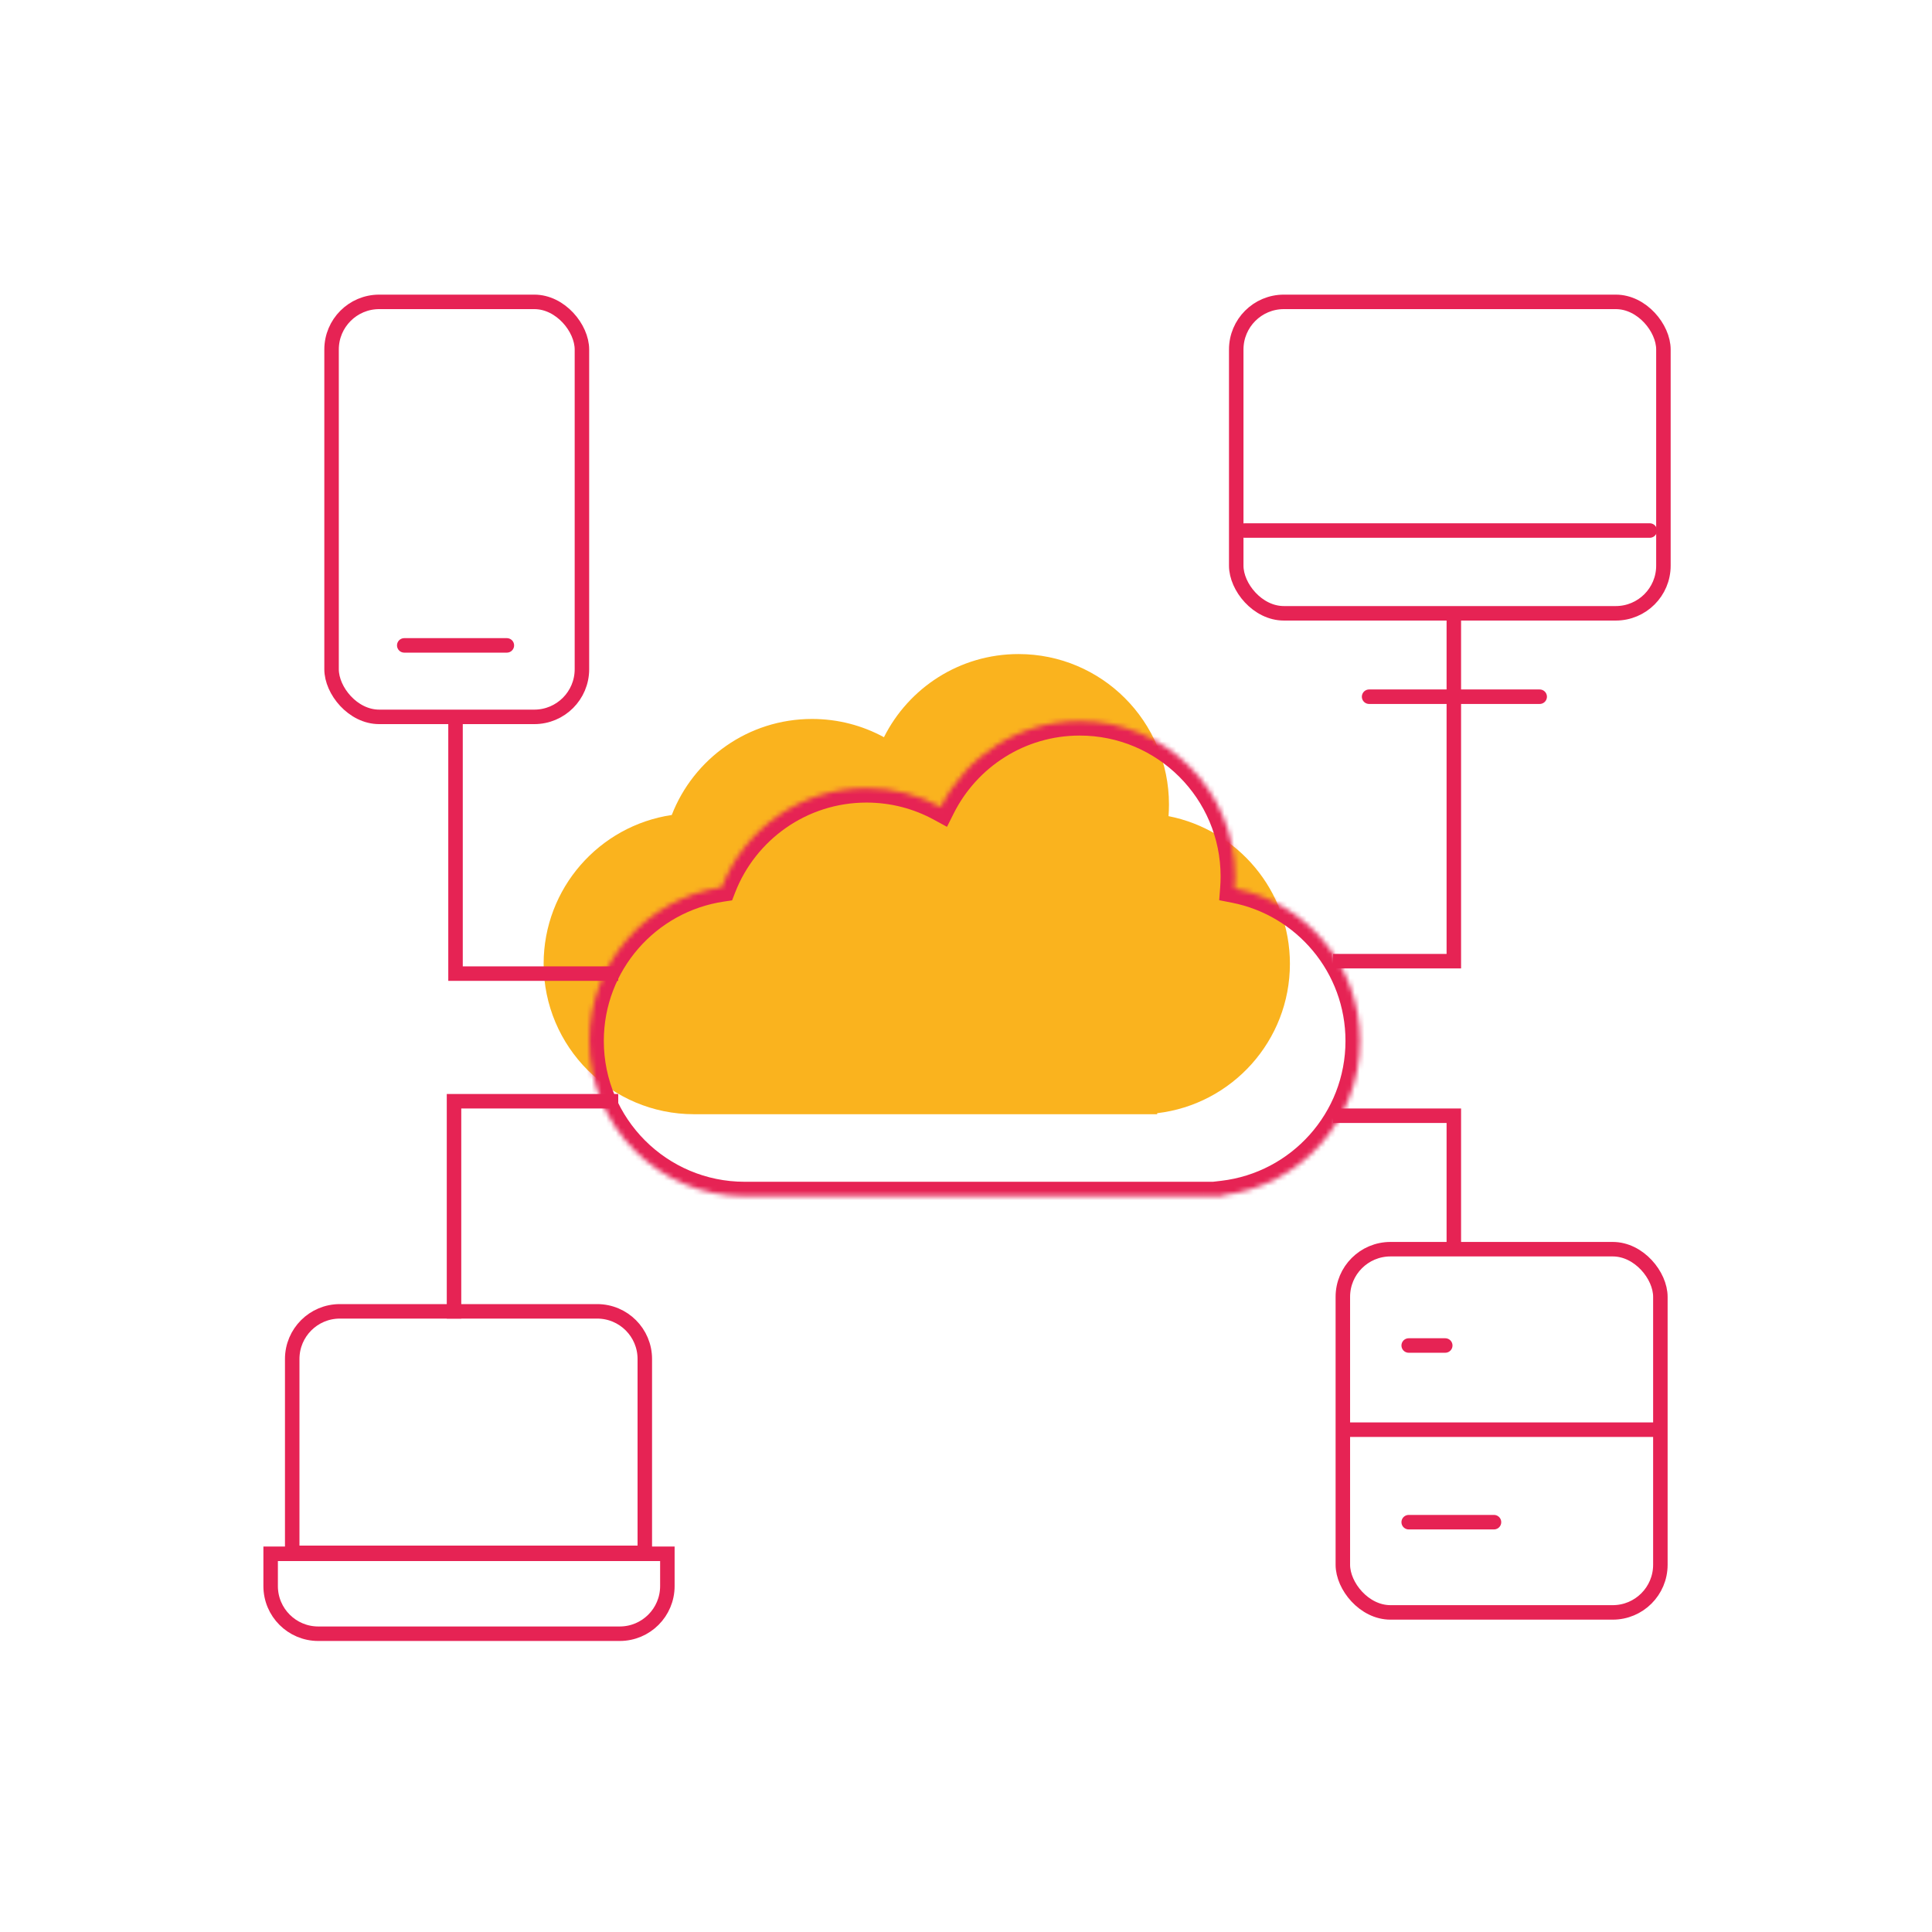
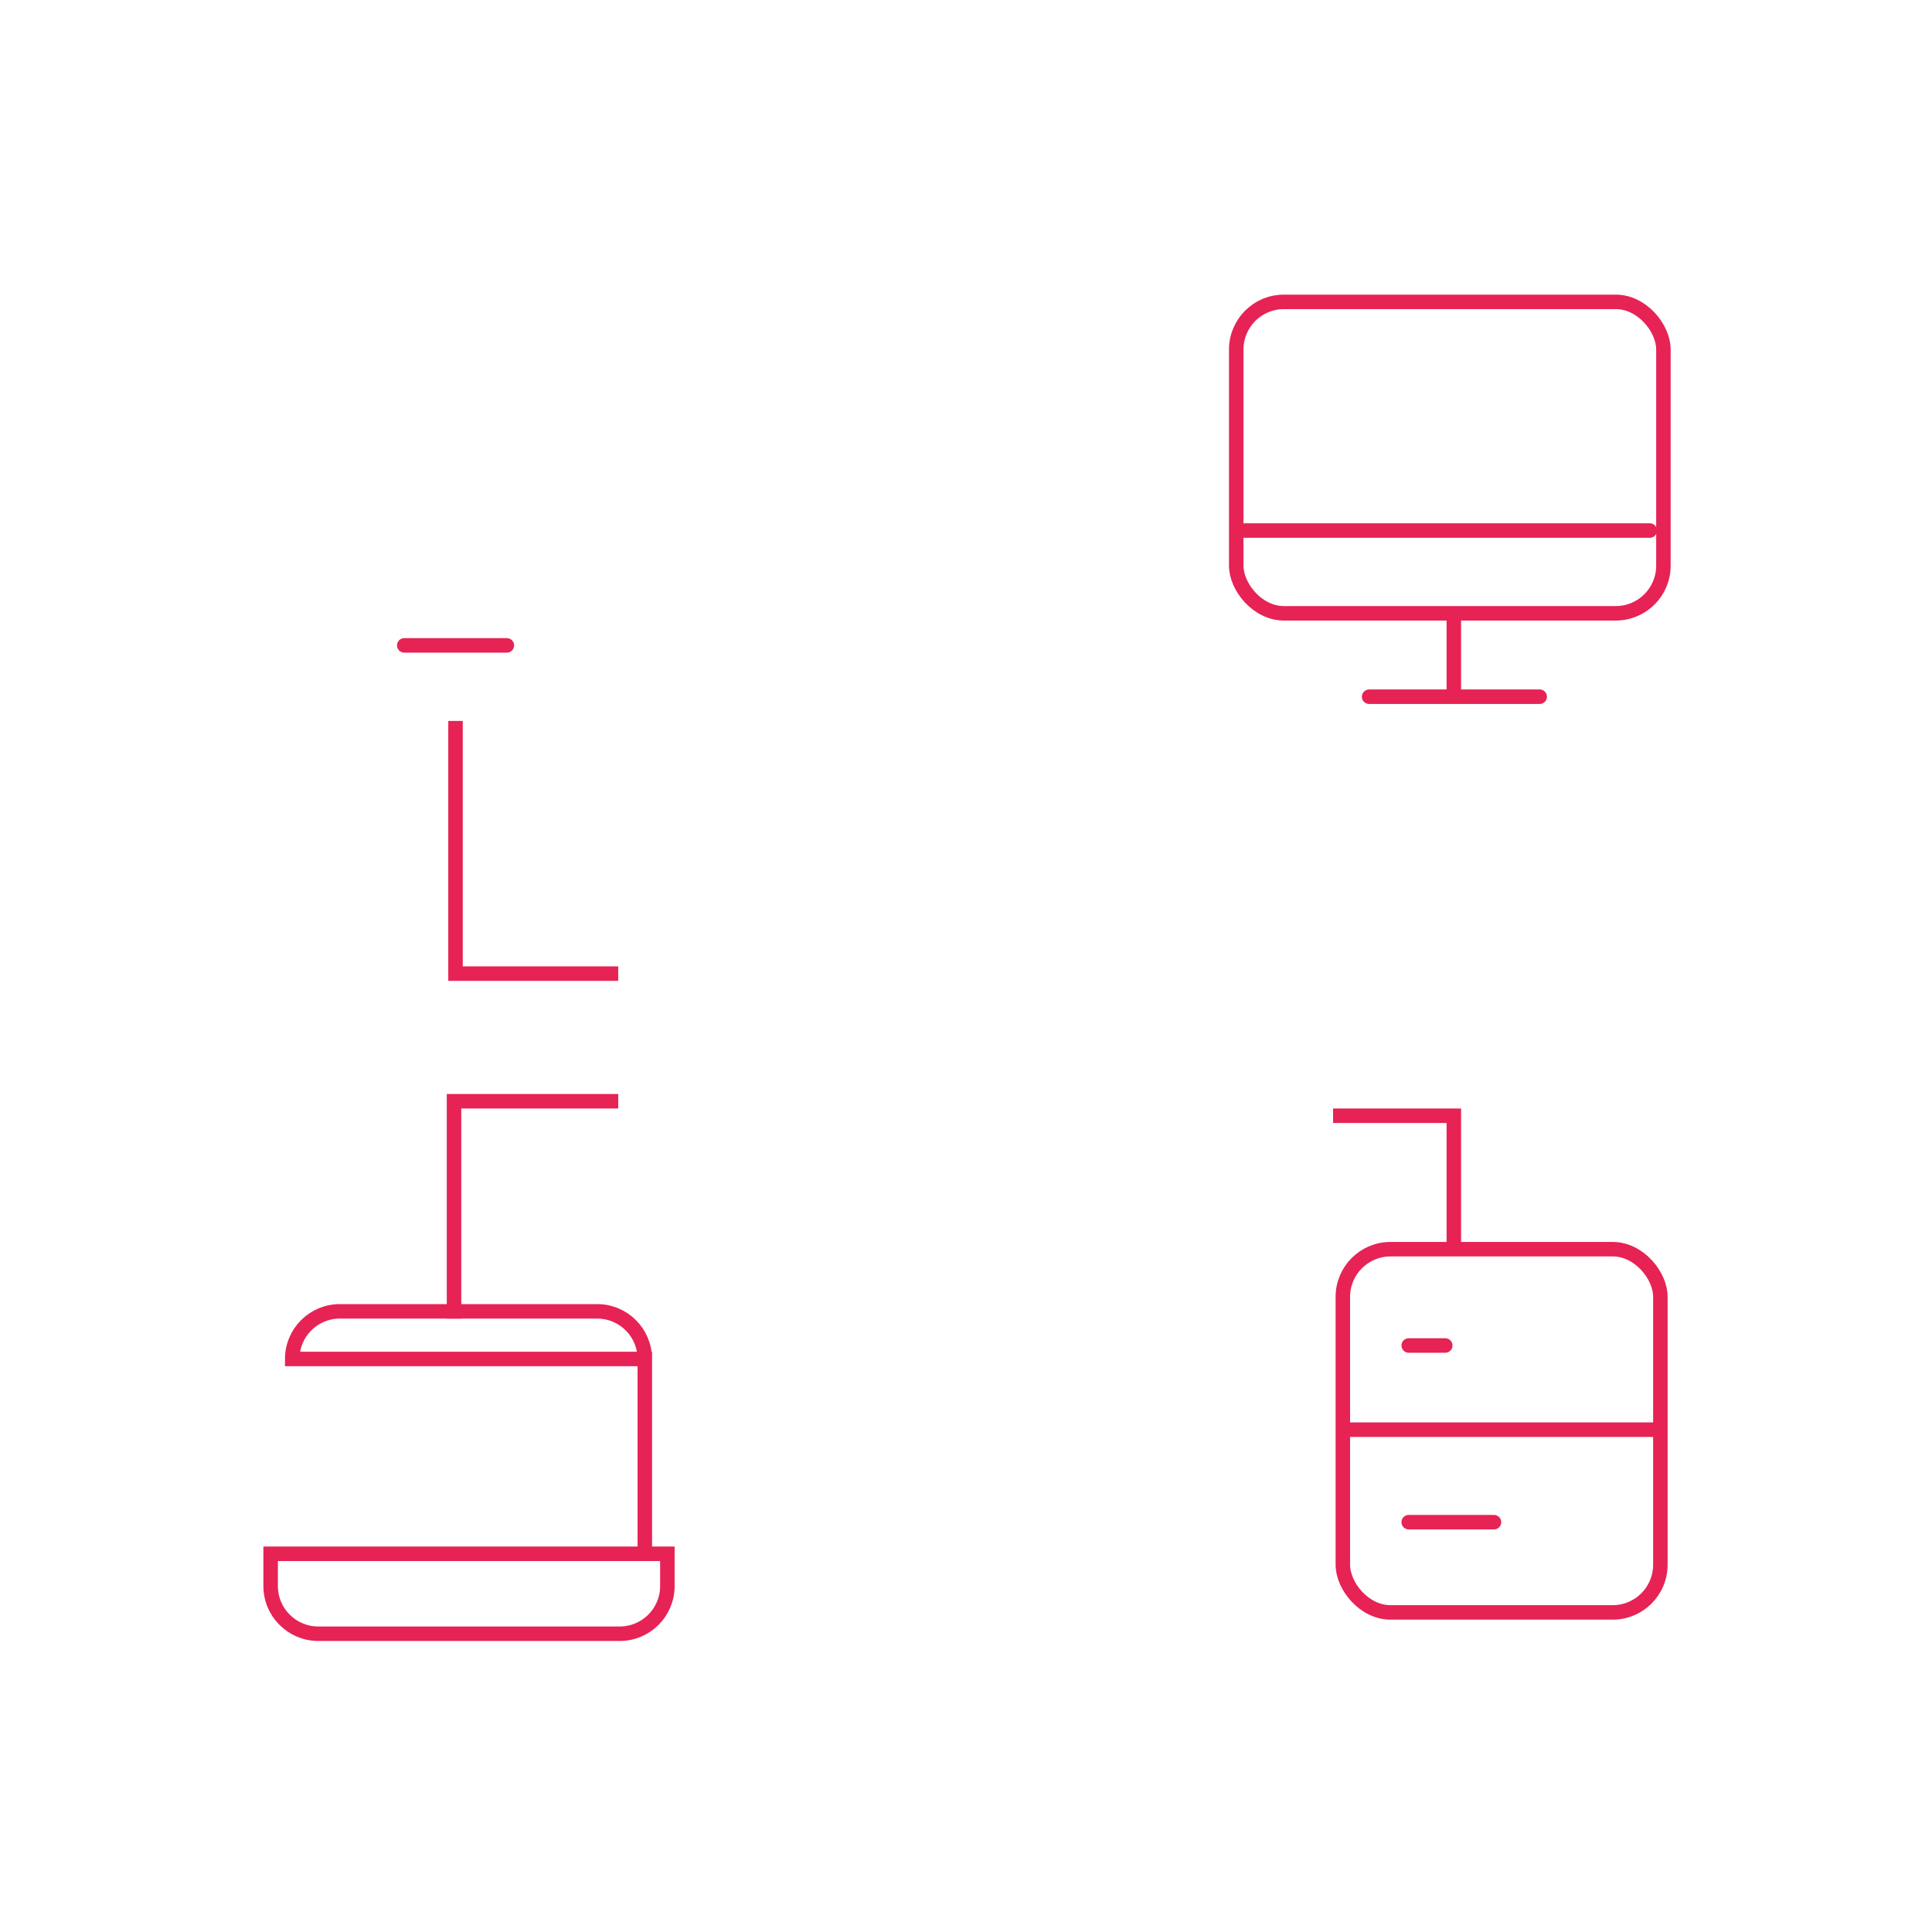
<svg xmlns="http://www.w3.org/2000/svg" width="400" height="400" viewBox="0 0 400 400" fill="none">
  <g clip-path="url(#clip0)">
-     <path fill-rule="evenodd" clip-rule="evenodd" d="M242.023 166.562C242.023 167.374 241.992 168.179 241.931 168.975C256.254 171.778 267.062 184.397 267.062 199.541C267.062 215.502 255.055 228.66 239.581 230.474V230.687H143.7V230.687C143.7 230.687 143.7 230.687 143.7 230.687C126.499 230.687 112.554 216.742 112.554 199.541C112.554 183.909 124.07 170.967 139.081 168.735C143.595 157.101 154.899 148.852 168.128 148.852C173.519 148.852 178.59 150.222 183.013 152.632C188.126 142.424 198.683 135.416 210.878 135.416C228.079 135.416 242.023 149.361 242.023 166.562Z" fill="#FAB31E" />
    <mask id="path-2-inside-1" fill="white">
-       <path fill-rule="evenodd" clip-rule="evenodd" d="M255.712 181.454C255.712 182.293 255.68 183.124 255.616 183.947C270.407 186.841 281.567 199.873 281.567 215.511C281.567 231.994 269.168 245.581 253.188 247.453V247.673H249.666C249.579 247.673 249.492 247.674 249.404 247.674C249.317 247.674 249.23 247.673 249.142 247.673H154.439C154.352 247.673 154.265 247.674 154.177 247.674C136.414 247.674 122.014 233.274 122.014 215.511C122.014 199.369 133.906 186.004 149.406 183.699C154.068 171.683 165.741 163.165 179.403 163.165C184.97 163.165 190.207 164.579 194.774 167.069C200.054 156.527 210.956 149.291 223.549 149.291C241.312 149.291 255.712 163.691 255.712 181.454Z" />
-     </mask>
+       </mask>
    <path d="M255.616 183.947L252.625 183.718L252.421 186.379L255.04 186.891L255.616 183.947ZM253.188 247.453L252.839 244.474L250.188 244.785V247.453H253.188ZM253.188 247.673V250.673H256.188V247.673H253.188ZM249.666 247.673V244.673H249.655L249.643 244.673L249.666 247.673ZM249.142 247.673L249.166 244.673L249.154 244.673H249.142V247.673ZM154.439 247.673V244.673H154.427L154.415 244.673L154.439 247.673ZM149.406 183.699L149.848 186.667L151.573 186.41L152.203 184.784L149.406 183.699ZM194.774 167.069L193.338 169.703L196.066 171.189L197.457 168.412L194.774 167.069ZM258.608 184.176C258.677 183.277 258.712 182.37 258.712 181.454H252.712C252.712 182.216 252.682 182.971 252.625 183.718L258.608 184.176ZM284.567 215.511C284.567 198.411 272.364 184.167 256.193 181.003L255.04 186.891C268.45 189.515 278.567 201.335 278.567 215.511H284.567ZM253.537 250.433C271.011 248.385 284.567 233.533 284.567 215.511H278.567C278.567 230.454 267.325 242.776 252.839 244.474L253.537 250.433ZM250.188 247.453V247.673H256.188V247.453H250.188ZM253.188 244.673H249.666V250.673H253.188V244.673ZM249.404 250.674C249.5 250.674 249.595 250.673 249.69 250.673L249.643 244.673C249.563 244.673 249.484 244.674 249.404 244.674V250.674ZM249.119 250.673C249.214 250.673 249.309 250.674 249.404 250.674V244.674C249.325 244.674 249.246 244.673 249.166 244.673L249.119 250.673ZM249.142 244.673H154.439V250.673H249.142V244.673ZM154.177 250.674C154.273 250.674 154.368 250.673 154.463 250.673L154.415 244.673C154.336 244.673 154.257 244.674 154.177 244.674V250.674ZM119.014 215.511C119.014 234.931 134.757 250.674 154.177 250.674V244.674C138.071 244.674 125.014 231.617 125.014 215.511H119.014ZM148.965 180.732C132.016 183.252 119.014 197.86 119.014 215.511H125.014C125.014 200.877 135.795 188.756 149.848 186.667L148.965 180.732ZM179.403 160.165C164.461 160.165 151.704 169.483 146.61 182.614L152.203 184.784C156.432 173.884 167.02 166.165 179.403 166.165V160.165ZM196.21 164.434C191.214 161.711 185.485 160.165 179.403 160.165V166.165C184.456 166.165 189.201 167.447 193.338 169.703L196.21 164.434ZM223.549 146.291C209.778 146.291 197.861 154.208 192.092 165.725L197.457 168.412C202.248 158.847 212.135 152.291 223.549 152.291V146.291ZM258.712 181.454C258.712 162.034 242.969 146.291 223.549 146.291V152.291C239.655 152.291 252.712 165.348 252.712 181.454H258.712Z" fill="#E62354" mask="url(#path-2-inside-1)" />
-     <rect x="68.647" y="62.5" width="51.835" height="85.921" rx="9.862" stroke="#E62354" stroke-width="3" />
    <path d="M104.939 133.621L83.697 133.621" stroke="#E62354" stroke-width="3" stroke-linecap="round" stroke-linejoin="round" />
    <rect x="255.949" y="62.5" width="88.444" height="64.479" rx="9.862" stroke="#E62354" stroke-width="3" />
    <path d="M301 144L301 128" stroke="#E62354" stroke-width="3" stroke-linecap="round" stroke-linejoin="round" />
    <path d="M283.459 144.246H318.775" stroke="#E62354" stroke-width="3" stroke-linecap="round" stroke-linejoin="round" />
    <path d="M341.568 109.842L257.716 109.842" stroke="#E62354" stroke-width="3" stroke-linecap="round" stroke-linejoin="round" />
-     <path d="M60.5 281.362C60.5 275.915 64.915 271.5 70.362 271.5H123.638C129.085 271.5 133.5 275.915 133.5 281.362V321.5H60.5V281.362Z" stroke="#E62354" stroke-width="3" />
+     <path d="M60.5 281.362C60.5 275.915 64.915 271.5 70.362 271.5H123.638C129.085 271.5 133.5 275.915 133.5 281.362V321.5V281.362Z" stroke="#E62354" stroke-width="3" />
    <path d="M56.034 321.695H138.171V328.383C138.171 333.83 133.756 338.245 128.309 338.245H65.896C60.45 338.245 56.034 333.83 56.034 328.383V321.695Z" stroke="#E62354" stroke-width="3" />
    <path d="M94.311 149.258V201.576H127.995" stroke="#E62354" stroke-width="3" />
-     <path d="M301 144V199H276" stroke="#E62354" stroke-width="3" />
    <path d="M94 273V228H128" stroke="#E62354" stroke-width="3" />
    <path d="M301 259V231H276" stroke="#E62354" stroke-width="3" />
    <rect x="278.022" y="258.631" width="65.74" height="75.2" rx="9.862" stroke="#E62354" stroke-width="3" />
    <path d="M291.656 315.15L309.314 315.15" stroke="#E62354" stroke-width="3" stroke-linecap="round" stroke-linejoin="round" />
    <path d="M291.656 278.572L299.224 278.572" stroke="#E62354" stroke-width="3" stroke-linecap="round" stroke-linejoin="round" />
    <path d="M343 296L279 296" stroke="#E62354" stroke-width="3" stroke-linecap="round" stroke-linejoin="round" />
  </g>
  <defs>
    <clipPath id="clip0">
      <rect width="400" height="400" fill="white" />
    </clipPath>
  </defs>
</svg>